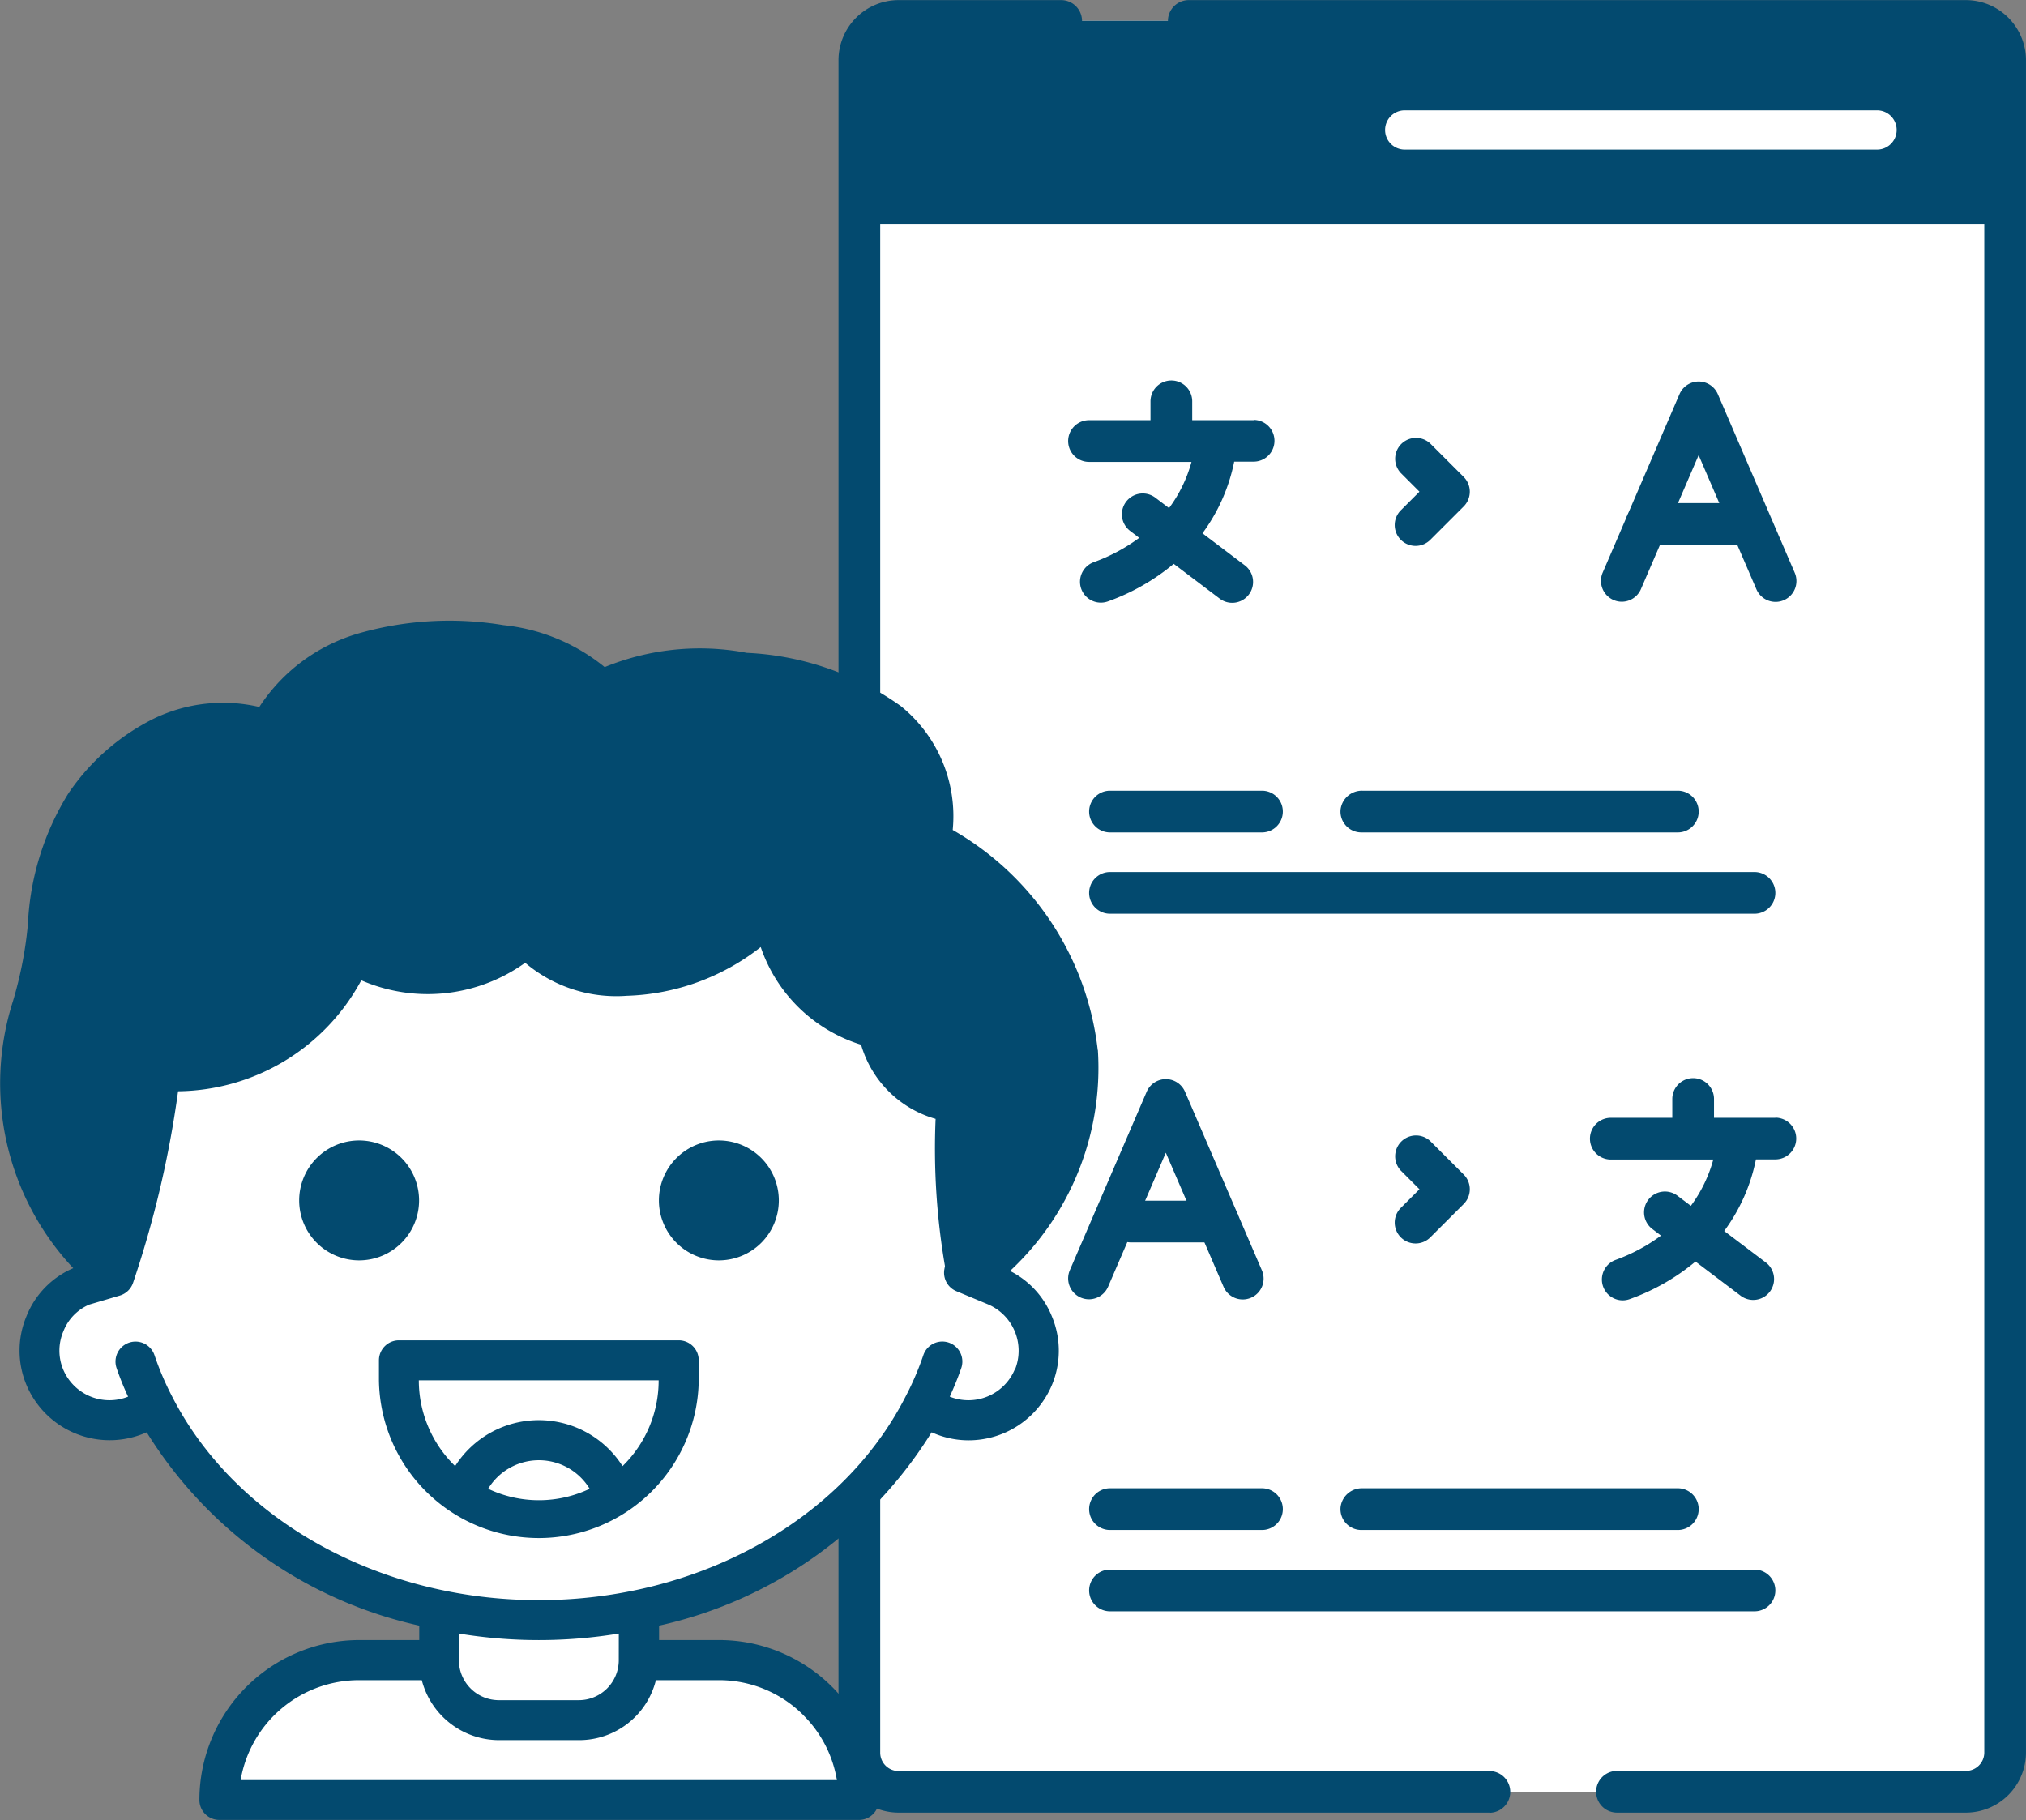
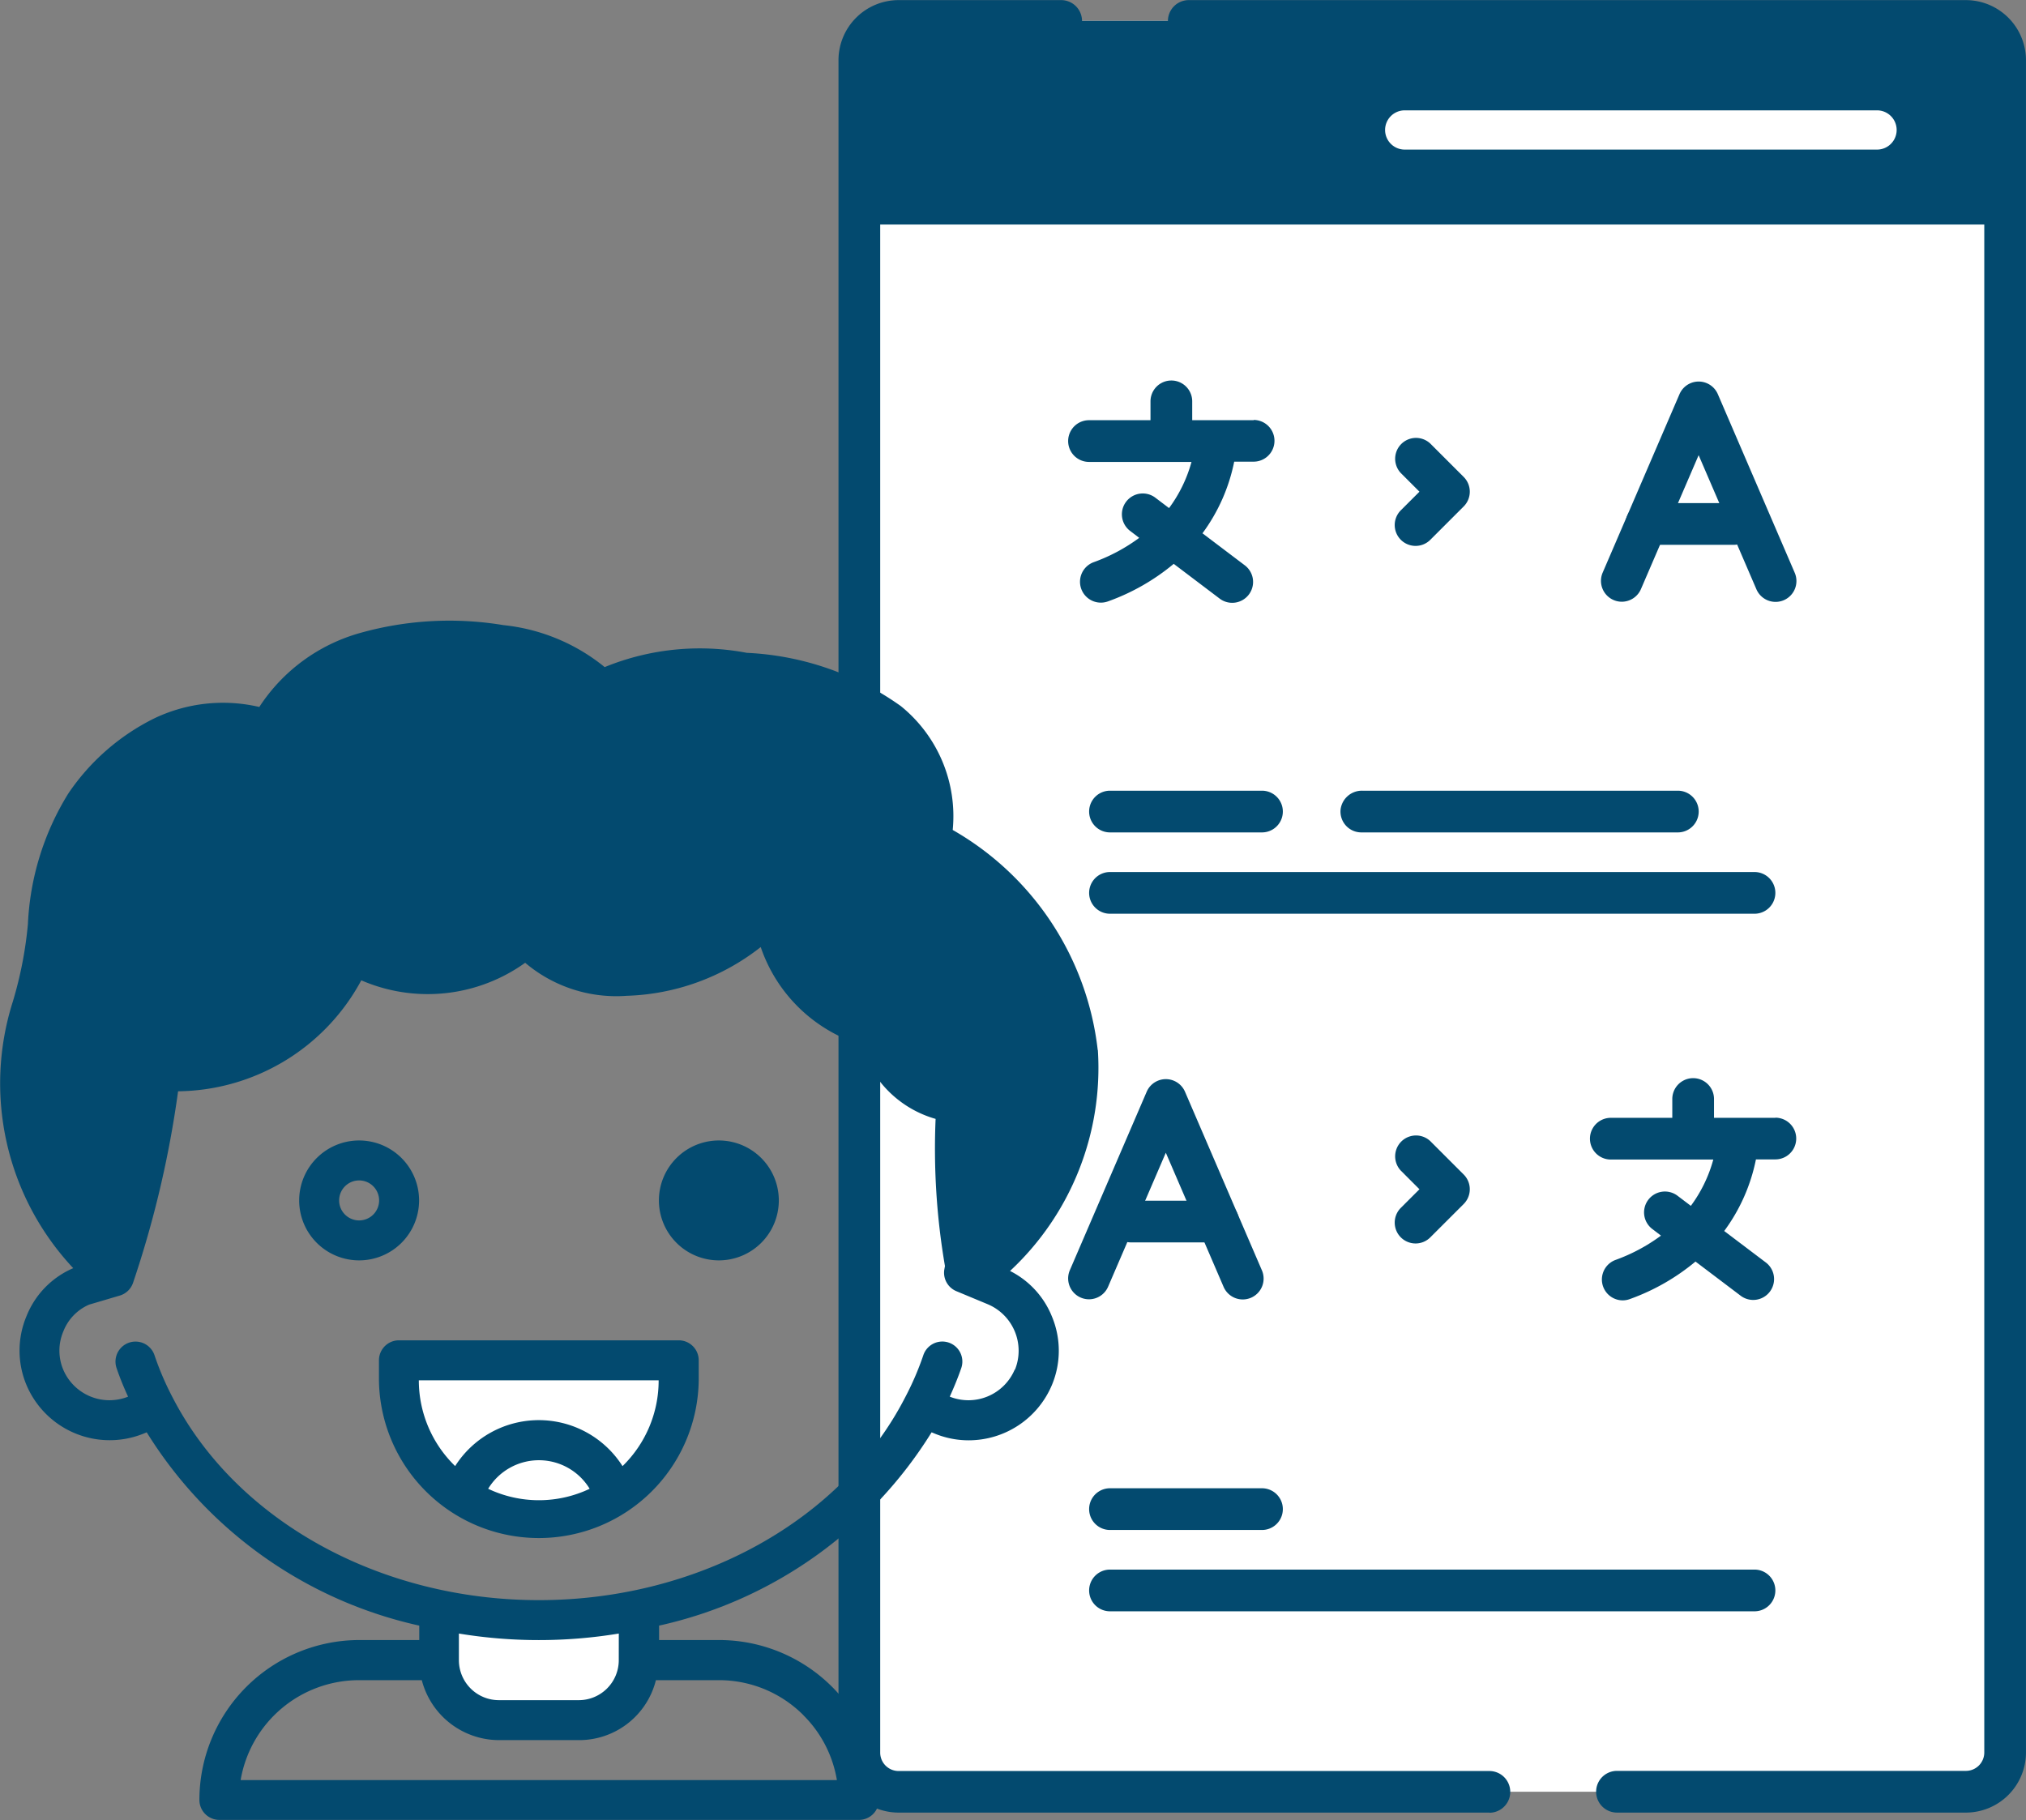
<svg xmlns="http://www.w3.org/2000/svg" id="グループ_2316" data-name="グループ 2316" width="70.219" height="63.086" viewBox="0 0 70.219 63.086">
  <rect x="0" y="0" width="70.219" height="63.086" fill="#808080" stroke="none" />
  <g id="グループ_2314" data-name="グループ 2314" transform="translate(29.061)">
    <g id="グループ_2313" data-name="グループ 2313">
      <g id="グループ_2312" data-name="グループ 2312">
        <path id="パス_14193" data-name="パス 14193" d="M2139.535 2497.69v58.664a1.359 1.359.0 01-1.359 1.359h-36.994a1.359 1.359.0 01-1.359-1.359V2497.69a1.359 1.359.0 011.359-1.359h36.994A1.359 1.359.0 012139.535 2497.69z" transform="translate(-2099.1 -2495.608)" fill="#fff" />
        <path id="パス_14194" data-name="パス 14194" d="M2139.534 2503.391v-5.7a1.36 1.36.0 00-1.36-1.36h-36.992a1.36 1.36.0 00-1.36 1.36v5.7z" transform="translate(-2099.1 -2495.608)" fill="#034a6f" />
        <g id="グループ_2287" data-name="グループ 2287">
          <g id="グループ_2286" data-name="グループ 2286">
            <g id="グループ_2285" data-name="グループ 2285">
              <path id="パス_14195" data-name="パス 14195" d="M2118.665 2555.441h-20.477a2.085 2.085.0 01-2.083-2.083V2494.7a2.085 2.085.0 012.083-2.083h5.635a.723.723.0 010 1.446h-5.635a.638.638.0 00-.637.637v58.663a.638.638.0 00.637.637h20.477a.723.723.0 010 1.446z" transform="translate(-2096.105 -2492.613)" fill="#034a6f" />
              <path id="パス_14196" data-name="パス 14196" d="M2182.493 2555.441H2170.4a.723.723.0 010-1.446h12.093a.637.637.0 00.637-.637V2494.7a.638.638.0 00-.637-.637h-26.934a.723.723.0 010-1.446h26.934a2.085 2.085.0 012.082 2.083v58.663A2.085 2.085.0 012182.493 2555.441z" transform="translate(-2143.418 -2492.613)" fill="#034a6f" />
              <g id="グループ_2284" data-name="グループ 2284" transform="translate(18.945 3.825)">
                <path id="パス_14197" data-name="パス 14197" d="M2210.6 2513.647H2194.23a.68.68.0 110-1.36H2210.6a.68.68.0 110 1.36z" transform="translate(-2193.55 -2512.287)" fill="#fff" />
              </g>
            </g>
          </g>
        </g>
        <g id="グループ_2294" data-name="グループ 2294" transform="translate(8.687 27.407)">
          <g id="グループ_2293" data-name="グループ 2293">
            <g id="グループ_2292" data-name="グループ 2292">
              <g id="グループ_2288" data-name="グループ 2288" transform="translate(0 2.819)">
                <path id="パス_14198" data-name="パス 14198" d="M2163.848 2648.084H2141.51a.723.723.0 000 1.446h22.338a.723.723.0 100-1.446z" transform="translate(-2140.787 -2648.084)" fill="#034a6f" />
              </g>
              <g id="グループ_2290" data-name="グループ 2290">
                <g id="グループ_2289" data-name="グループ 2289">
                  <path id="パス_14199" data-name="パス 14199" d="M2146.778 2633.582h-5.268a.723.723.0 000 1.446h5.268a.723.723.0 000-1.446z" transform="translate(-2140.787 -2633.582)" fill="#034a6f" />
                </g>
              </g>
              <g id="グループ_2291" data-name="グループ 2291" transform="translate(8.712)">
                <path id="パス_14200" data-name="パス 14200" d="M2186.349 2633.582h10.939a.723.723.0 110 1.446h-10.97a.723.723.0 01-.719-.794A.744.744.0 012186.349 2633.582z" transform="translate(-2185.596 -2633.582)" fill="#034a6f" />
              </g>
            </g>
          </g>
        </g>
        <g id="グループ_2298" data-name="グループ 2298" transform="translate(7.96 13.19)">
          <g id="グループ_2297" data-name="グループ 2297">
            <path id="パス_14201" data-name="パス 14201" d="M2143.477 2561.834h-2.131v-.653a.723.723.0 00-1.446.0v.653h-2.131a.723.723.0 000 1.446h3.552a4.812 4.812.0 01-.778 1.6l-.462-.35a.723.723.0 10-.872 1.153l.3.229a6.164 6.164.0 01-1.579.844.723.723.0 10.5 1.357 7.5 7.5.0 002.275-1.3l1.578 1.194a.723.723.0 10.872-1.153l-1.454-1.1a6.245 6.245.0 001.1-2.483h.673a.723.723.0 100-1.446z" transform="translate(-2137.046 -2560.459)" fill="#034a6f" />
            <g id="グループ_2296" data-name="グループ 2296" transform="translate(18.467 0.036)">
              <g id="グループ_2295" data-name="グループ 2295">
                <path id="パス_14202" data-name="パス 14202" d="M2232.753 2568.276a.723.723.0 01-.664-1.009l2.663-6.186a.723.723.0 011.328.0l2.663 6.186a.723.723.0 11-1.328.572l-2-4.643-2 4.643a.724.724.0 01-.665.437z" transform="translate(-2232.03 -2560.645)" fill="#034a6f" />
                <path id="パス_14203" data-name="パス 14203" d="M2240.144 2583.76h-3.021a.723.723.0 110-1.446h3.021a.723.723.0 110 1.446z" transform="translate(-2235.55 -2578.101)" fill="#034a6f" />
              </g>
            </g>
          </g>
        </g>
        <g id="グループ_2306" data-name="グループ 2306" transform="translate(8.687 51.586)">
          <g id="グループ_2305" data-name="グループ 2305">
            <g id="グループ_2304" data-name="グループ 2304">
              <g id="グループ_2300" data-name="グループ 2300" transform="translate(0 2.819)">
                <g id="グループ_2299" data-name="グループ 2299">
                  <path id="パス_14204" data-name="パス 14204" d="M2163.848 2772.449H2141.51a.723.723.0 000 1.446h22.338a.723.723.0 100-1.446z" transform="translate(-2140.787 -2772.449)" fill="#034a6f" />
                </g>
              </g>
              <g id="グループ_2302" data-name="グループ 2302">
                <g id="グループ_2301" data-name="グループ 2301">
                  <path id="パス_14205" data-name="パス 14205" d="M2146.778 2757.947h-5.268a.723.723.0 000 1.446h5.268a.723.723.0 000-1.446z" transform="translate(-2140.787 -2757.947)" fill="#034a6f" />
                </g>
              </g>
              <g id="グループ_2303" data-name="グループ 2303" transform="translate(8.712)">
-                 <path id="パス_14206" data-name="パス 14206" d="M2186.349 2757.947h10.939a.723.723.0 010 1.446h-10.97a.723.723.0 01-.719-.794A.743.743.0 012186.349 2757.947z" transform="translate(-2185.596 -2757.947)" fill="#034a6f" />
-               </g>
+                 </g>
            </g>
          </g>
        </g>
        <g id="グループ_2310" data-name="グループ 2310" transform="translate(7.959 37.369)">
          <g id="グループ_2309" data-name="グループ 2309">
            <path id="パス_14207" data-name="パス 14207" d="M2236.5 2686.2h-2.131v-.652a.723.723.0 10-1.446.0v.652h-2.131a.723.723.0 000 1.446h3.552a4.821 4.821.0 01-.778 1.605l-.462-.35a.723.723.0 10-.873 1.153l.3.229a6.156 6.156.0 01-1.579.844.723.723.0 00.25 1.4.713.713.0 00.25-.045 7.5 7.5.0 002.275-1.3l1.578 1.194a.723.723.0 00.872-1.153l-1.455-1.1a6.24 6.24.0 001.1-2.482h.673a.723.723.0 000-1.446z" transform="translate(-2211.983 -2684.823)" fill="#034a6f" />
            <g id="グループ_2308" data-name="グループ 2308" transform="translate(0 0.036)">
              <g id="グループ_2307" data-name="グループ 2307">
                <path id="パス_14208" data-name="パス 14208" d="M2137.768 2692.641a.723.723.0 01-.663-1.009l2.663-6.185a.723.723.0 011.328.0l2.663 6.185a.723.723.0 11-1.328.572l-2-4.643-2 4.643a.723.723.0 01-.664.437z" transform="translate(-2137.045 -2685.01)" fill="#034a6f" />
                <path id="パス_14209" data-name="パス 14209" d="M2148.277 2708.125h-3.021a.723.723.0 010-1.446h3.021a.723.723.0 010 1.446z" transform="translate(-2143.077 -2702.466)" fill="#034a6f" />
              </g>
            </g>
          </g>
        </g>
        <g id="グループ_2311" data-name="グループ 2311" transform="translate(19.278 15.163)">
          <path id="パス_14210" data-name="パス 14210" d="M2195.984 2574.363a.723.723.0 01-.511-1.234l.646-.645-.646-.646a.723.723.0 011.022-1.022l1.157 1.157a.723.723.0 010 1.022l-1.157 1.157A.721.721.0 012195.984 2574.363z" transform="translate(-2195.261 -2570.604)" fill="#034a6f" />
          <path id="パス_14211" data-name="パス 14211" d="M2195.984 2698.728a.723.723.0 01-.511-1.234l.646-.645-.646-.646a.723.723.0 011.022-1.022l1.157 1.157a.723.723.0 010 1.022l-1.157 1.156A.719.719.0 012195.984 2698.728z" transform="translate(-2195.261 -2670.79)" fill="#034a6f" />
        </g>
      </g>
    </g>
  </g>
  <g id="Page-1" transform="translate(0 21.514)">
    <g id="_075---Happy-Boy" data-name="075---Happy-Boy">
      <path id="Shape" d="M2031.828 2779.635v1.739a2.078 2.078.0 01-2.078 2.078h-2.771a2.084 2.084.0 01-2.078-2.078v-1.739A17.157 17.157.0 002031.828 2779.635z" transform="translate(-2009.684 -2745.347)" fill="#fff" />
-       <path id="Shape-2" data-name="Shape" d="M2007.875 2793.427h-22.166a4.849 4.849.0 014.849-4.849h2.771a2.085 2.085.0 002.078 2.078h2.771a2.078 2.078.0 002.078-2.078h2.771A4.849 4.849.0 012007.875 2793.427z" transform="translate(-1978.111 -2752.551)" fill="#fff" />
      <path id="Shape-3" data-name="Shape" d="M1983.224 2628.867h-.007l-.3-.125.042-.229a23.446 23.446.0 01-.3-5.652 3.02 3.02.0 01-2.695-2.57 4.439 4.439.0 01-3.588-4.3 7.031 7.031.0 01-5.167 2.466c-1.344.049-2.875-.4-3.4-1.489a4.9 4.9.0 01-6.137.644c-.713 2.515-3.678 4.371-6.6 4.135a34.9 34.9.0 01-1.607 7.128l-.1.034a8.723 8.723.0 01-2.757-9.331c.8-2.334.36-4.98 1.836-7.038a7.074 7.074.0 012.7-2.376 4.685 4.685.0 013.713-.18 5.161 5.161.0 013.36-2.757 10.96 10.96.0 014.655-.243 5.8 5.8.0 013.505 1.628c1.358-.921 3.242-.873 4.939-.665a9.358 9.358.0 014.967 1.69 4.14 4.14.0 011.475 4.122 9.486 9.486.0 015.112 7.329 9.014 9.014.0 01-3.63 7.779z" transform="translate(-1949.498 -2606.147)" fill="#034a6f" />
-       <path id="Shape-4" data-name="Shape" d="M1988.11 2670.281a2.433 2.433.0 01-3.173 1.3l-.658-.263a14.189 14.189.0 01-9.836 7.024 17.139 17.139.0 01-6.927.0 14.168 14.168.0 01-9.836-7.031l-.658.27a2.425 2.425.0 01-1.87-4.475l1-.291.1-.034a34.9 34.9.0 001.607-7.128c2.923.235 5.888-1.621 6.6-4.135a4.9 4.9.0 006.137-.644c.526 1.094 2.057 1.538 3.4 1.489a7.033 7.033.0 005.167-2.466 4.439 4.439.0 003.588 4.3 3.02 3.02.0 002.695 2.57 23.438 23.438.0 00.3 5.653l-.042.229.3.125h.007l.783.333a2.444 2.444.0 011.3 3.172z" transform="translate(-1952.298 -2644.056)" fill="#fff" />
-       <circle id="Oval" cx="1.385" cy="1.385" r="1.385" transform="translate(11.062 18.709)" fill="#034a6f" />
      <circle id="Oval-2" data-name="Oval" cx="1.385" cy="1.385" r="1.385" transform="translate(23.53 18.709)" fill="#034a6f" />
      <path id="Shape-5" data-name="Shape" d="M2034.376 2751.363a4.849 4.849.0 01-5.306.0 2.767 2.767.0 015.306.0z" transform="translate(-2013.042 -2720.975)" fill="#fff" />
      <path id="Shape-6" data-name="Shape" d="M2027.473 2735.134v.693a4.845 4.845.0 01-2.2 4.059 2.767 2.767.0 00-5.306.0 4.844 4.844.0 01-2.2-4.059v-.693z" transform="translate(-2003.943 -2709.498)" fill="#fff" />
      <g id="グループ_2315" data-name="グループ 2315">
        <path id="Shape-7" data-name="Shape" d="M1984.674 2618.153a10.1 10.1.0 00-5.026-7.628 4.905 4.905.0 00-1.8-4.295 9.975 9.975.0 00-5.334-1.844 8.706 8.706.0 00-4.928.494 6.634 6.634.0 00-3.509-1.455 11.436 11.436.0 00-4.953.268 6.146 6.146.0 00-3.509 2.569 5.522 5.522.0 00-3.65.4 7.741 7.741.0 00-2.97 2.6 9.4 9.4.0 00-1.4 4.53 13.608 13.608.0 01-.524 2.687 9.364 9.364.0 002.095 9.235 3.029 3.029.0 00-1.619 1.662 3.079 3.079.0 000 2.391 3.13 3.13.0 004.073 1.675l.093-.038a14.9 14.9.0 009.446 6.7v.5h-2.078a5.548 5.548.0 00-5.542 5.542.692.692.0 00.693.692h22.166a.692.692.0 00.693-.692 5.541 5.541.0 00-5.542-5.542h-2.078v-.5a14.9 14.9.0 009.445-6.7l.091.037a3.079 3.079.0 001.191.24 3.132 3.132.0 002.886-1.912 3.074 3.074.0 00.006-2.371 3.031 3.031.0 00-1.455-1.587 9.621 9.621.0 003.044-7.655zm-36.3-1.229a14.862 14.862.0 00.588-2.958 8.23 8.23.0 011.156-3.9 6.4 6.4.0 012.432-2.145 4 4 0 013.148-.17.685.685.0 00.542.0.694.694.0 00.376-.39 4.474 4.474.0 012.917-2.343 10.144 10.144.0 014.36-.218 5.108 5.108.0 013.1 1.424.693.693.0 00.886.09c1.214-.823 3.025-.725 4.471-.55a8.908 8.908.0 014.6 1.532 3.473 3.473.0 011.252 3.415.692.692.0 00.346.788 8.771 8.771.0 014.748 6.777 8.221 8.221.0 01-2.632 6.542 22.833 22.833.0 01-.192-4.783.693.693.0 00-.608-.733 2.332 2.332.0 01-2.087-1.931.692.692.0 00-.541-.631 3.765 3.765.0 01-3.048-3.583.693.693.0 00-1.231-.477 6.365 6.365.0 01-4.653 2.208c-1.054.042-2.363-.289-2.751-1.1a.693.693.0 00-1.147-.154 4.2 4.2.0 01-5.213.534.693.693.0 00-1.068.376c-.618 2.176-3.3 3.85-5.88 3.633a.7.7.0 00-.744.612 33.9 33.9.0 01-1.28 6.03 7.967 7.967.0 01-1.845-7.9zm26.1 24.288a4.118 4.118.0 011.16 2.246h-20.666a4.163 4.163.0 014.1-3.463h2.179a2.771 2.771.0 002.673 2.078h2.771a2.741 2.741.0 002.67-2.078h2.179a4.127 4.127.0 012.937 1.217zm-6.4-1.923v.022a1.386 1.386.0 01-1.385 1.377h-2.771a1.386 1.386.0 01-1.385-1.386v-.923a17.06 17.06.0 005.542.0zm13.722-10.058a1.743 1.743.0 01-2.25.937c.148-.329.285-.661.4-.995a.694.694.0 10-1.316-.443 10.149 10.149.0 01-.63 1.462c-2.192 4.27-7.176 7.029-12.694 7.029s-10.5-2.759-12.7-7.034a10.1 10.1.0 01-.623-1.455.694.694.0 10-1.316.442c.112.332.248.664.4.994a1.741 1.741.0 01-2.248-.938 1.7 1.7.0 01.006-1.328 1.668 1.668.0 01.892-.924l1.062-.314a.693.693.0 00.461-.444 35.849 35.849.0 001.56-6.637 7.3 7.3.0 006.35-3.846 5.794 5.794.0 005.68-.608 4.885 4.885.0 003.523 1.144 7.891 7.891.0 004.641-1.689 5.342 5.342.0 003.478 3.385 3.761 3.761.0 002.583 2.571 24.065 24.065.0 00.324 5.1l-.02.11a.693.693.0 00.416.762l1.1.458a1.749 1.749.0 01.93 2.263z" transform="translate(-1946.628 -2603.271)" fill="#034a6f" />
        <path id="Shape-8" data-name="Shape" d="M2004.116 2698.02a2.078 2.078.0 10-2.078 2.078A2.078 2.078.0 002004.116 2698.02zm-2.078.693a.693.693.0 11.693-.693A.693.693.0 012002.038 2698.713z" transform="translate(-1989.591 -2677.925)" fill="#034a6f" />
        <path id="Shape-9" data-name="Shape" d="M2066.171 2695.942a2.078 2.078.0 102.078 2.078A2.078 2.078.0 002066.171 2695.942zm0 2.771a.693.693.0 11.693-.693A.693.693.0 012066.171 2698.713z" transform="translate(-2041.256 -2677.925)" fill="#034a6f" />
        <path id="Shape-10" data-name="Shape" d="M2024.6 2731.571h-9.7a.693.693.0 00-.693.693v.693a5.542 5.542.0 0011.083.0v-.693A.693.693.0 002024.6 2731.571zm-6.608 5.146a2.058 2.058.0 013.518.0 4.1 4.1.0 01-3.518.0zm4.656-.787a3.437 3.437.0 00-5.8.0 4.141 4.141.0 01-1.259-2.973h8.312A4.141 4.141.0 012022.651 2735.93z" transform="translate(-2001.073 -2706.627)" fill="#034a6f" />
      </g>
    </g>
  </g>
</svg>